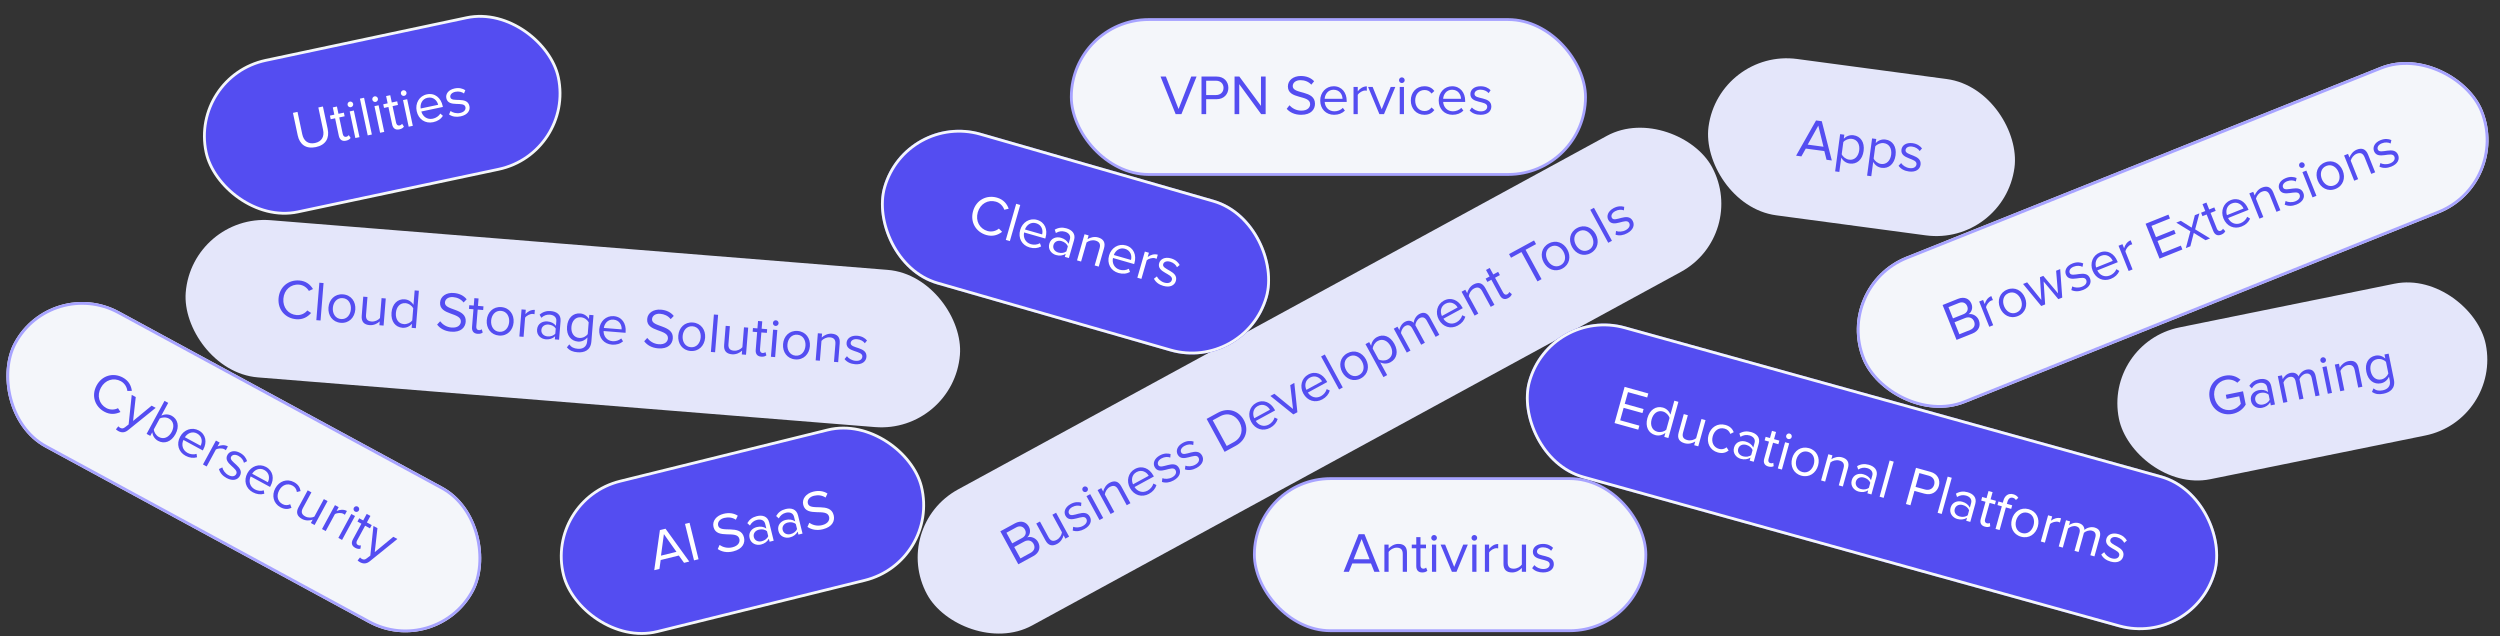
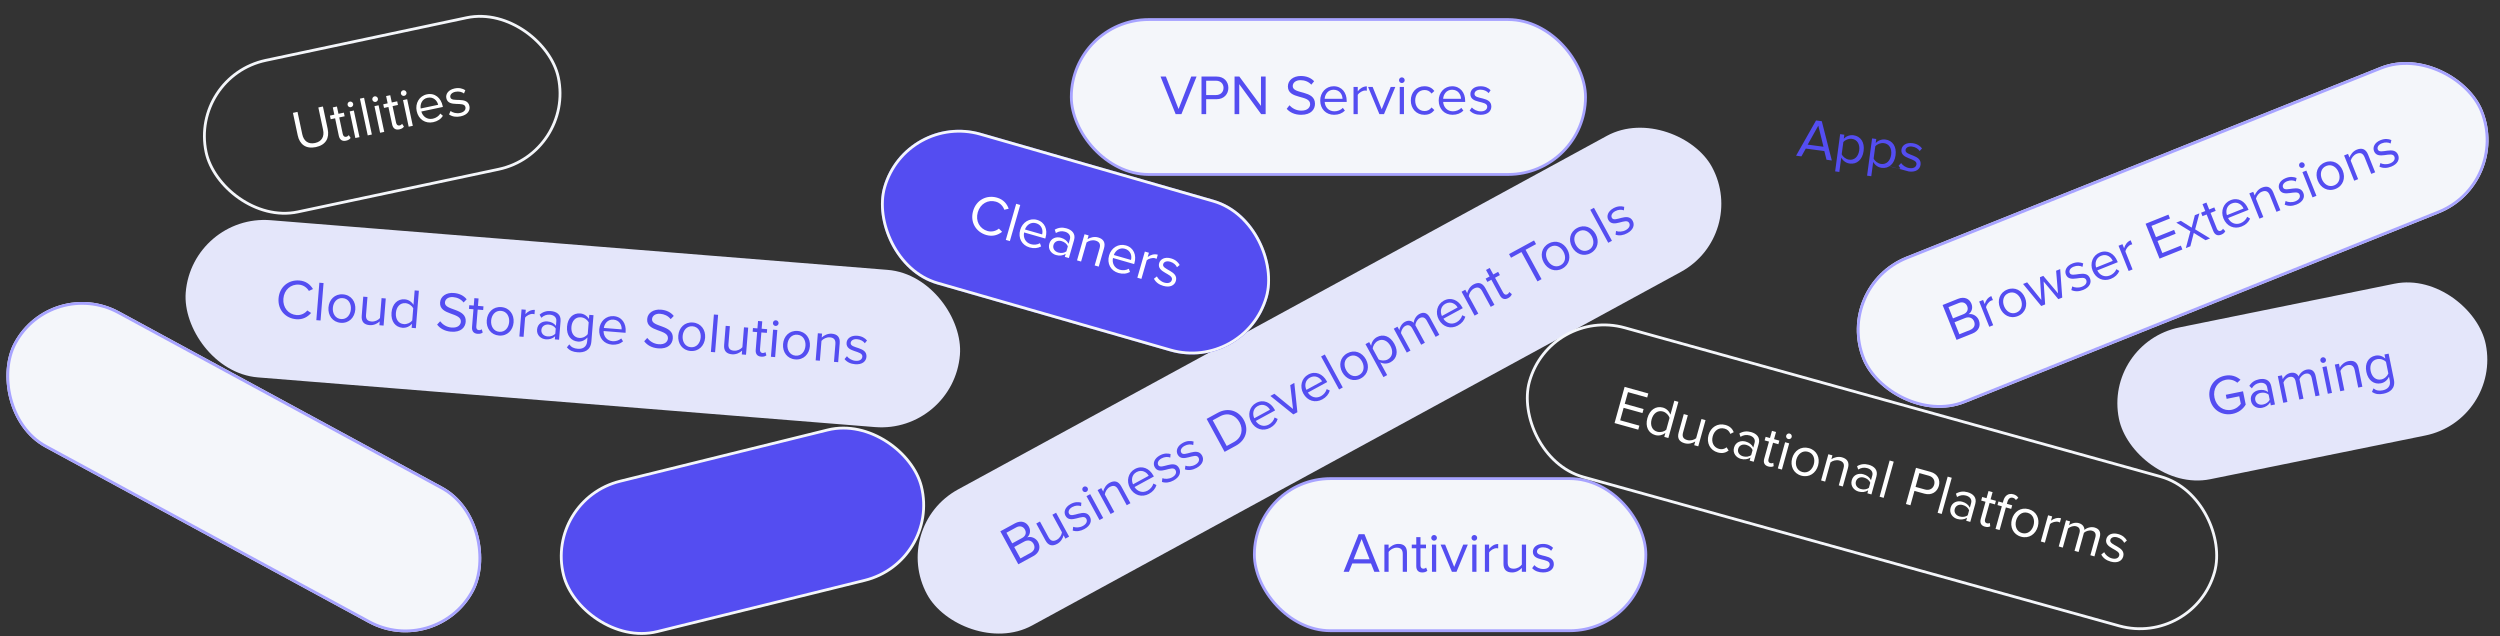
<svg xmlns="http://www.w3.org/2000/svg" width="876" height="223" viewBox="0 0 876 223" fill="none">
  <rect x="0" y="0" width="876" height="223" fill="#333333" stroke="none" />
  <g clip-path="url(#clip0_12_3307)">
    <rect x="642.331" y="100.184" width="234.158" height="55.263" rx="27.632" transform="rotate(-21.816 642.331 100.184)" fill="#F4F6FA" />
    <path d="M691.146 116.869L685.576 119.099L680.683 106.877L686.125 104.699C688.251 103.848 690.065 104.61 690.799 106.442C691.415 107.981 690.8 109.418 689.777 110.104C691.159 109.785 692.775 110.69 693.362 112.155C694.147 114.116 693.381 115.974 691.146 116.869ZM687.989 110.097C689.363 109.547 689.758 108.411 689.311 107.293C688.871 106.194 687.786 105.607 686.412 106.158L682.747 107.624L684.324 111.564L687.989 110.097ZM690.292 115.638C691.721 115.066 692.241 113.922 691.72 112.621C691.273 111.504 690.107 110.822 688.605 111.424L684.867 112.92L686.554 117.134L690.292 115.638ZM698.419 113.958L697.044 114.508L693.502 105.658L694.876 105.108L695.448 106.537C695.789 105.316 696.543 104.228 697.753 103.744L698.317 105.155C698.138 105.184 697.966 105.232 697.746 105.32C696.903 105.657 696.027 106.815 695.91 107.691L698.419 113.958ZM707.047 110.759C704.353 111.838 701.831 110.423 700.804 107.858C699.778 105.293 700.635 102.548 703.328 101.469C706.022 100.391 708.536 101.787 709.563 104.352C710.59 106.917 709.74 109.681 707.047 110.759ZM706.555 109.532C708.443 108.776 708.842 106.746 708.115 104.932C707.397 103.136 705.707 101.942 703.819 102.697C701.932 103.453 701.515 105.49 702.234 107.286C702.96 109.1 704.668 110.287 706.555 109.532ZM722.612 104.274L721.238 104.824L716.083 98.638L716.62 106.672L715.246 107.222L708.881 99.501L710.311 98.929L715.297 105.118L714.8 97.132L715.972 96.663L721.123 102.786L720.462 94.866L721.891 94.294L722.612 104.274ZM729.926 101.601C728.479 102.18 727.075 102.232 725.796 101.638L726.114 100.363C726.972 100.806 728.324 100.945 729.534 100.461C730.89 99.918 731.366 98.984 731.014 98.104C730.156 95.96 725.205 99.473 723.892 96.193C723.342 94.819 724.064 93.169 726.171 92.326C727.673 91.724 728.963 91.867 729.964 92.295L729.704 93.505C728.916 93.076 727.754 92.989 726.618 93.443C725.409 93.927 724.9 94.833 725.215 95.621C725.992 97.563 730.958 94.087 732.337 97.532C732.931 99.016 732.217 100.684 729.926 101.601ZM739.635 97.715C737.014 98.763 734.372 97.632 733.264 94.865C732.237 92.299 733.241 89.495 735.769 88.483C738.445 87.412 740.856 88.87 741.92 91.527L742.059 91.875L734.895 94.743C735.672 96.367 737.403 97.29 739.308 96.527C740.316 96.124 741.181 95.31 741.591 94.317L742.61 94.95C742.082 96.182 741.082 97.135 739.635 97.715ZM740.3 91.41C739.754 90.099 738.221 88.82 736.206 89.627C734.318 90.382 734.022 92.35 734.492 93.736L740.3 91.41ZM747.251 94.41L745.877 94.961L742.334 86.11L743.708 85.56L744.281 86.99C744.621 85.769 745.376 84.68 746.585 84.196L747.15 85.607C746.97 85.636 746.798 85.684 746.578 85.772C745.735 86.109 744.86 87.268 744.743 88.144L747.251 94.41ZM764.711 87.421L756.704 90.626L751.812 78.405L759.819 75.2L760.362 76.555L753.875 79.152L755.452 83.091L761.811 80.546L762.353 81.902L755.995 84.447L757.682 88.662L764.169 86.065L764.711 87.421ZM774.411 83.539L772.816 84.177L768.707 81.612L767.503 86.304L765.927 86.935L767.498 81.034L762.567 78.011L764.161 77.373L767.966 79.762L769.072 75.407L770.666 74.769L769.183 80.359L774.411 83.539ZM778.316 82.231C777.015 82.751 776.055 82.264 775.526 80.945L773.209 75.155L771.743 75.741L771.259 74.532L772.725 73.945L771.756 71.527L773.131 70.976L774.099 73.395L775.894 72.676L776.379 73.886L774.583 74.605L776.783 80.102C777.047 80.761 777.531 81.12 778.136 80.878C778.521 80.724 778.821 80.412 778.924 80.138L779.738 81.002C779.521 81.472 779.122 81.908 778.316 82.231ZM785.461 79.37C782.841 80.419 780.198 79.287 779.09 76.52C778.063 73.955 779.067 71.151 781.596 70.139C784.271 69.068 786.683 70.526 787.746 73.183L787.886 73.531L780.721 76.399C781.499 78.023 783.229 78.946 785.134 78.183C786.142 77.779 787.007 76.966 787.417 75.972L788.436 76.606C787.909 77.838 786.908 78.791 785.461 79.37ZM786.126 73.066C785.58 71.754 784.048 70.476 782.032 71.282C780.145 72.038 779.848 74.006 780.318 75.391L786.126 73.066ZM799.051 73.675L797.677 74.225L795.359 68.435C794.735 66.878 793.749 66.698 792.558 67.175C791.477 67.608 790.715 68.678 790.488 69.598L793.077 76.066L791.703 76.616L788.161 67.766L789.535 67.216L790.048 68.499C790.378 67.516 791.279 66.263 792.598 65.735C794.449 64.994 795.794 65.54 796.564 67.464L799.051 73.675ZM804.687 71.674C803.239 72.254 801.836 72.305 800.556 71.712L800.875 70.436C801.733 70.88 803.085 71.019 804.294 70.534C805.65 69.992 806.127 69.057 805.775 68.177C804.916 66.034 799.966 69.546 798.653 66.266C798.103 64.892 798.824 63.242 800.931 62.399C802.434 61.797 803.724 61.94 804.725 62.369L804.465 63.578C803.677 63.15 802.515 63.062 801.379 63.517C800.17 64.001 799.66 64.906 799.976 65.694C800.753 67.636 805.719 64.161 807.097 67.605C807.692 69.09 806.977 70.757 804.687 71.674ZM806.942 58.781C806.447 58.979 805.865 58.745 805.659 58.232C805.454 57.719 805.707 57.129 806.201 56.931C806.714 56.725 807.304 56.978 807.51 57.491C807.715 58.004 807.455 58.576 806.942 58.781ZM811.687 68.617L810.313 69.167L806.77 60.317L808.144 59.767L811.687 68.617ZM818.383 66.192C815.689 67.27 813.167 65.856 812.14 63.291C811.114 60.725 811.97 57.98 814.664 56.902C817.358 55.824 819.872 57.219 820.899 59.785C821.926 62.35 821.076 65.114 818.383 66.192ZM817.891 64.964C819.779 64.209 820.178 62.178 819.451 60.364C818.733 58.568 817.043 57.374 815.155 58.13C813.268 58.885 812.851 60.923 813.57 62.719C814.296 64.533 816.004 65.72 817.891 64.964ZM832.262 60.381L830.888 60.931L828.57 55.141C827.946 53.583 826.961 53.404 825.77 53.881C824.688 54.313 823.926 55.384 823.699 56.304L826.289 62.772L824.914 63.322L821.372 54.472L822.746 53.922L823.259 55.205C823.589 54.222 824.49 52.968 825.809 52.44C827.66 51.7 829.005 52.245 829.776 54.169L832.262 60.381ZM837.898 58.38C836.45 58.959 835.047 59.011 833.767 58.418L834.086 57.142C834.944 57.585 836.296 57.724 837.506 57.24C838.861 56.697 839.338 55.763 838.986 54.883C838.127 52.739 833.177 56.252 831.864 52.972C831.314 51.598 832.035 49.948 834.143 49.105C835.645 48.503 836.935 48.646 837.936 49.074L837.676 50.284C836.888 49.855 835.726 49.768 834.59 50.222C833.381 50.706 832.871 51.612 833.187 52.4C833.964 54.342 838.93 50.866 840.309 54.311C840.903 55.795 840.188 57.463 837.898 58.38Z" fill="#544DF1" />
  </g>
  <rect x="642.972" y="100.459" width="233.171" height="54.276" rx="27.138" transform="rotate(-21.816 642.972 100.459)" stroke="#A7A3FF" stroke-width="0.987" />
-   <rect x="602.342" y="17" width="108.158" height="55.263" rx="27.632" transform="rotate(7.634 602.342 17)" fill="#E4E6FA" />
-   <path d="M641.869 56.23L640.01 55.981L639.244 52.932L632.75 52.061L631.207 54.801L629.349 54.552L636.341 42.207L638.355 42.477L641.869 56.23ZM638.949 51.418L637.132 44.026L633.413 50.676L638.949 51.418ZM648.14 57.31C646.849 57.137 645.796 56.379 645.174 55.22L644.501 60.247L643.033 60.051L644.782 47.003L646.25 47.2L646.061 48.608C646.874 47.741 648.139 47.214 649.47 47.392C651.954 47.725 653.424 49.834 653.012 52.905C652.603 55.957 650.625 57.643 648.14 57.31ZM647.944 55.95C649.842 56.204 651.186 54.791 651.467 52.698C651.747 50.605 650.82 48.907 648.922 48.653C647.768 48.498 646.522 49.028 645.903 49.782L645.332 54.046C645.73 54.936 646.79 55.795 647.944 55.95ZM659.335 58.811C658.044 58.638 656.99 57.879 656.369 56.721L655.695 61.748L654.228 61.551L655.977 48.503L657.444 48.7L657.255 50.108C658.069 49.242 659.334 48.714 660.664 48.893C663.149 49.226 664.618 51.334 664.207 54.406C663.798 57.457 661.819 59.144 659.335 58.811ZM659.139 57.45C661.036 57.705 662.381 56.292 662.661 54.199C662.942 52.105 662.014 50.408 660.117 50.154C658.963 49.999 657.717 50.529 657.098 51.282L656.526 55.547C656.925 56.437 657.985 57.295 659.139 57.45ZM668.867 60.088C667.321 59.881 666.074 59.236 665.251 58.09L666.156 57.136C666.685 57.944 667.794 58.73 669.085 58.903C670.533 59.097 671.407 58.517 671.533 57.578C671.84 55.289 665.802 55.914 666.271 52.412C666.468 50.945 667.907 49.864 670.157 50.165C671.761 50.38 672.814 51.139 673.475 52.004L672.654 52.929C672.178 52.169 671.21 51.521 669.997 51.358C668.706 51.185 667.817 51.723 667.705 52.565C667.427 54.638 673.459 54.053 672.966 57.73C672.754 59.315 671.312 60.416 668.867 60.088Z" fill="#544DF1" />
+   <path d="M641.869 56.23L640.01 55.981L639.244 52.932L632.75 52.061L631.207 54.801L629.349 54.552L636.341 42.207L638.355 42.477L641.869 56.23ZM638.949 51.418L637.132 44.026L633.413 50.676L638.949 51.418ZM648.14 57.31C646.849 57.137 645.796 56.379 645.174 55.22L644.501 60.247L643.033 60.051L644.782 47.003L646.25 47.2L646.061 48.608C646.874 47.741 648.139 47.214 649.47 47.392C651.954 47.725 653.424 49.834 653.012 52.905C652.603 55.957 650.625 57.643 648.14 57.31ZM647.944 55.95C649.842 56.204 651.186 54.791 651.467 52.698C651.747 50.605 650.82 48.907 648.922 48.653C647.768 48.498 646.522 49.028 645.903 49.782L645.332 54.046C645.73 54.936 646.79 55.795 647.944 55.95ZM659.335 58.811C658.044 58.638 656.99 57.879 656.369 56.721L655.695 61.748L654.228 61.551L655.977 48.503L657.444 48.7L657.255 50.108C658.069 49.242 659.334 48.714 660.664 48.893C663.149 49.226 664.618 51.334 664.207 54.406C663.798 57.457 661.819 59.144 659.335 58.811ZM659.139 57.45C661.036 57.705 662.381 56.292 662.661 54.199C662.942 52.105 662.014 50.408 660.117 50.154C658.963 49.999 657.717 50.529 657.098 51.282L656.526 55.547C656.925 56.437 657.985 57.295 659.139 57.45ZC667.321 59.881 666.074 59.236 665.251 58.09L666.156 57.136C666.685 57.944 667.794 58.73 669.085 58.903C670.533 59.097 671.407 58.517 671.533 57.578C671.84 55.289 665.802 55.914 666.271 52.412C666.468 50.945 667.907 49.864 670.157 50.165C671.761 50.38 672.814 51.139 673.475 52.004L672.654 52.929C672.178 52.169 671.21 51.521 669.997 51.358C668.706 51.185 667.817 51.723 667.705 52.565C667.427 54.638 673.459 54.053 672.966 57.73C672.754 59.315 671.312 60.416 668.867 60.088Z" fill="#544DF1" />
  <rect x="439.534" y="167.708" width="137.171" height="53.29" rx="26.645" fill="#F4F6FA" />
  <rect x="439.534" y="167.708" width="137.171" height="53.29" rx="26.645" stroke="#A7A3FF" stroke-width="0.987" />
  <path d="M483.429 200.353H481.554L480.39 197.432H473.837L472.672 200.353H470.797L476.087 187.188H478.12L483.429 200.353ZM479.896 195.971L477.113 188.886L474.311 195.971H479.896ZM493.005 200.353H491.525V194.116C491.525 192.438 490.676 191.905 489.394 191.905C488.229 191.905 487.124 192.616 486.571 193.386V200.353H485.091V190.82H486.571V192.201C487.242 191.412 488.545 190.583 489.966 190.583C491.959 190.583 493.005 191.589 493.005 193.662V200.353ZM498.37 200.59C496.968 200.59 496.258 199.78 496.258 198.359V192.122H494.679V190.82H496.258V188.214H497.738V190.82H499.672V192.122H497.738V198.043C497.738 198.754 498.054 199.267 498.705 199.267C499.12 199.267 499.514 199.089 499.712 198.872L500.146 199.978C499.771 200.333 499.238 200.59 498.37 200.59ZM502.493 189.458C501.961 189.458 501.507 189.024 501.507 188.471C501.507 187.918 501.961 187.464 502.493 187.464C503.046 187.464 503.5 187.918 503.5 188.471C503.5 189.024 503.046 189.458 502.493 189.458ZM503.243 200.353H501.763V190.82H503.243V200.353ZM510.361 200.353H508.742L504.775 190.82H506.374L509.552 198.636L512.709 190.82H514.328L510.361 200.353ZM516.602 189.458C516.069 189.458 515.615 189.024 515.615 188.471C515.615 187.918 516.069 187.464 516.602 187.464C517.155 187.464 517.609 187.918 517.609 188.471C517.609 189.024 517.155 189.458 516.602 189.458ZM517.352 200.353H515.872V190.82H517.352V200.353ZM521.785 200.353H520.305V190.82H521.785V192.359C522.555 191.353 523.66 190.622 524.963 190.622V192.142C524.785 192.103 524.608 192.083 524.371 192.083C523.463 192.083 522.22 192.833 521.785 193.603V200.353ZM534.734 200.353H533.254V199.011C532.524 199.84 531.28 200.59 529.859 200.59C527.866 200.59 526.82 199.622 526.82 197.55V190.82H528.3V197.096C528.3 198.774 529.149 199.267 530.432 199.267C531.596 199.267 532.701 198.596 533.254 197.826V190.82H534.734V200.353ZM540.71 200.59C539.151 200.59 537.829 200.116 536.862 199.089L537.631 198.024C538.263 198.754 539.467 199.386 540.769 199.386C542.23 199.386 543.019 198.695 543.019 197.747C543.019 195.438 537.118 196.859 537.118 193.326C537.118 191.846 538.401 190.583 540.671 190.583C542.289 190.583 543.434 191.195 544.204 191.964L543.513 192.991C542.941 192.3 541.894 191.787 540.671 191.787C539.368 191.787 538.559 192.438 538.559 193.287C538.559 195.379 544.46 193.997 544.46 197.708C544.46 199.307 543.177 200.59 540.71 200.59Z" fill="#544DF1" />
  <rect x="375.389" y="6.852" width="180.171" height="54.276" rx="27.138" fill="#F4F6FA" />
  <rect x="375.389" y="6.852" width="180.171" height="54.276" rx="27.138" stroke="#A7A3FF" stroke-width="0.987" />
  <path d="M413.975 39.99H411.942L406.652 26.826H408.527L412.968 38.194L417.409 26.826H419.284L413.975 39.99ZM422.643 39.99H421.005V26.826H426.295C428.939 26.826 430.42 28.642 430.42 30.793C430.42 32.944 428.9 34.76 426.295 34.76H422.643V39.99ZM426.097 33.3C427.656 33.3 428.722 32.273 428.722 30.793C428.722 29.313 427.656 28.286 426.097 28.286H422.643V33.3H426.097ZM443.484 39.99H441.905L434.227 29.49V39.99H432.589V26.826H434.267L441.846 37.109V26.826H443.484V39.99ZM455.914 40.227C453.625 40.227 451.947 39.359 450.862 38.135L451.829 36.892C452.697 37.859 454.118 38.767 455.974 38.767C458.322 38.767 459.072 37.503 459.072 36.497C459.072 33.102 451.276 34.977 451.276 30.28C451.276 28.109 453.21 26.628 455.796 26.628C457.809 26.628 459.368 27.299 460.474 28.464L459.487 29.668C458.5 28.582 457.118 28.089 455.678 28.089C454.099 28.089 452.974 28.938 452.974 30.181C452.974 33.142 460.77 31.444 460.77 36.359C460.77 38.273 459.467 40.227 455.914 40.227ZM467.459 40.227C464.637 40.227 462.604 38.194 462.604 35.214C462.604 32.451 464.578 30.221 467.301 30.221C470.183 30.221 471.88 32.471 471.88 35.332V35.707H464.163C464.282 37.503 465.545 39.004 467.597 39.004C468.683 39.004 469.788 38.569 470.538 37.8L471.249 38.767C470.301 39.714 469.018 40.227 467.459 40.227ZM470.42 34.622C470.4 33.201 469.453 31.444 467.282 31.444C465.249 31.444 464.242 33.161 464.163 34.622H470.42ZM475.758 39.99H474.278V30.457H475.758V31.997C476.528 30.99 477.633 30.26 478.936 30.26V31.78C478.758 31.74 478.581 31.721 478.344 31.721C477.436 31.721 476.192 32.471 475.758 33.24V39.99ZM484.957 39.99H483.339L479.372 30.457H480.97L484.148 38.273L487.306 30.457H488.924L484.957 39.99ZM491.199 29.096C490.666 29.096 490.212 28.661 490.212 28.109C490.212 27.556 490.666 27.102 491.199 27.102C491.751 27.102 492.205 27.556 492.205 28.109C492.205 28.661 491.751 29.096 491.199 29.096ZM491.949 39.99H490.468V30.457H491.949V39.99ZM499.105 40.227C496.263 40.227 494.349 38.056 494.349 35.214C494.349 32.392 496.263 30.221 499.105 30.221C500.842 30.221 501.869 30.931 502.599 31.878L501.612 32.786C500.98 31.918 500.171 31.543 499.184 31.543C497.151 31.543 495.888 33.102 495.888 35.214C495.888 37.326 497.151 38.905 499.184 38.905C500.171 38.905 500.98 38.51 501.612 37.661L502.599 38.569C501.869 39.517 500.842 40.227 499.105 40.227ZM508.976 40.227C506.154 40.227 504.121 38.194 504.121 35.214C504.121 32.451 506.095 30.221 508.818 30.221C511.7 30.221 513.397 32.471 513.397 35.332V35.707H505.68C505.799 37.503 507.062 39.004 509.114 39.004C510.2 39.004 511.305 38.569 512.055 37.8L512.766 38.767C511.818 39.714 510.535 40.227 508.976 40.227ZM511.937 34.622C511.917 33.201 510.97 31.444 508.799 31.444C506.766 31.444 505.759 33.161 505.68 34.622H511.937ZM518.815 40.227C517.255 40.227 515.933 39.754 514.966 38.727L515.736 37.661C516.367 38.392 517.571 39.023 518.874 39.023C520.334 39.023 521.124 38.332 521.124 37.385C521.124 35.076 515.222 36.497 515.222 32.964C515.222 31.484 516.505 30.221 518.775 30.221C520.393 30.221 521.538 30.832 522.308 31.602L521.617 32.628C521.045 31.938 519.999 31.424 518.775 31.424C517.472 31.424 516.663 32.076 516.663 32.925C516.663 35.017 522.565 33.635 522.565 37.346C522.565 38.944 521.282 40.227 518.815 40.227Z" fill="#544DF1" />
  <rect x="67.295" y="74.94" width="272.158" height="55.263" rx="27.632" transform="rotate(4.603 67.295 74.94)" fill="#E4E6FA" />
  <path d="M103.805 111.858C100.028 111.554 97.279 108.56 97.604 104.527C97.928 100.494 101.121 97.979 104.898 98.283C107.22 98.47 108.743 99.721 109.666 101.281L108.227 101.937C107.569 100.775 106.276 99.859 104.781 99.739C101.909 99.508 99.547 101.535 99.296 104.663C99.045 107.772 101.05 110.171 103.922 110.402C105.418 110.522 106.838 109.845 107.676 108.783L109.011 109.663C107.789 111.07 106.127 112.045 103.805 111.858ZM112.319 112.306L110.843 112.187L111.9 99.065L113.375 99.183L112.319 112.306ZM119.394 113.113C116.502 112.88 114.873 110.492 115.094 107.737C115.316 104.983 117.305 102.906 120.197 103.139C123.089 103.371 124.72 105.74 124.498 108.494C124.277 111.249 122.286 113.346 119.394 113.113ZM119.5 111.795C121.527 111.958 122.787 110.317 122.944 108.369C123.099 106.441 122.117 104.62 120.091 104.457C118.065 104.293 116.784 105.933 116.629 107.861C116.472 109.808 117.474 111.632 119.5 111.795ZM134.409 114.084L132.934 113.965L133.041 112.628C132.247 113.395 130.947 114.043 129.531 113.929C127.544 113.769 126.579 112.721 126.745 110.655L127.285 103.947L128.761 104.066L128.257 110.322C128.123 111.994 128.929 112.554 130.208 112.657C131.368 112.75 132.524 112.17 133.137 111.447L133.699 104.463L135.174 104.582L134.409 114.084ZM145.717 114.995L144.242 114.876L144.356 113.459C143.57 114.366 142.354 114.962 141.016 114.854C138.537 114.654 136.938 112.625 137.187 109.536C137.431 106.506 139.32 104.678 141.819 104.879C143.098 104.982 144.208 105.705 144.891 106.81L145.298 101.754L146.774 101.873L145.717 114.995ZM141.476 113.564C142.656 113.659 143.851 113.082 144.449 112.299L144.796 107.99C144.331 107.121 143.247 106.321 142.067 106.226C140.159 106.072 138.891 107.554 138.721 109.659C138.552 111.765 139.568 113.411 141.476 113.564ZM158.033 116.224C155.751 116.04 154.149 115.04 153.165 113.733L154.229 112.571C155.017 113.605 156.36 114.624 158.21 114.773C160.551 114.961 161.4 113.763 161.48 112.759C161.753 109.375 153.831 110.619 154.208 105.936C154.383 103.772 156.43 102.452 159.007 102.66C161.013 102.821 162.514 103.615 163.522 104.865L162.442 105.986C161.545 104.824 160.208 104.222 158.771 104.106C157.198 103.979 156.008 104.735 155.908 105.974C155.671 108.925 163.578 107.859 163.183 112.758C163.03 114.666 161.575 116.509 158.033 116.224ZM167.326 116.972C165.929 116.86 165.286 115.996 165.4 114.58L165.9 108.363L164.326 108.236L164.431 106.938L166.005 107.065L166.214 104.468L167.689 104.586L167.48 107.183L169.408 107.339L169.304 108.637L167.376 108.482L166.901 114.384C166.843 115.092 167.117 115.629 167.766 115.681C168.179 115.714 168.587 115.569 168.801 115.368L169.145 116.505C168.743 116.829 168.191 117.042 167.326 116.972ZM174.859 117.579C171.968 117.346 170.338 114.958 170.56 112.203C170.782 109.449 172.771 107.372 175.663 107.605C178.555 107.837 180.185 110.206 179.964 112.96C179.742 115.715 177.751 117.812 174.859 117.579ZM174.966 116.261C176.992 116.424 178.253 114.783 178.41 112.835C178.565 110.907 177.583 109.086 175.556 108.923C173.53 108.759 172.25 110.399 172.094 112.327C171.938 114.274 172.939 116.098 174.966 116.261ZM183.461 118.034L181.986 117.915L182.751 108.413L184.226 108.532L184.103 110.066C184.951 109.125 186.111 108.485 187.41 108.59L187.288 110.105C187.114 110.051 186.938 110.017 186.702 109.998C185.797 109.925 184.498 110.573 184.003 111.306L183.461 118.034ZM195.896 119.035L194.421 118.916L194.508 117.834C193.651 118.637 192.533 119.002 191.254 118.899C189.641 118.769 188.016 117.549 188.183 115.484C188.354 113.359 190.146 112.493 191.759 112.623C193.058 112.728 194.107 113.228 194.803 114.175L194.94 112.463C195.043 111.185 194.079 110.374 192.702 110.264C191.561 110.172 190.603 110.51 189.684 111.347L189.078 110.269C190.186 109.289 191.447 108.876 193.001 109.001C195.008 109.162 196.608 110.202 196.422 112.504L195.896 119.035ZM191.871 117.879C192.913 117.963 193.948 117.651 194.582 116.91L194.726 115.119C194.219 114.287 193.248 113.812 192.205 113.728C190.828 113.617 189.794 114.405 189.696 115.625C189.599 116.825 190.494 117.768 191.871 117.879ZM202.36 123.437C200.747 123.307 199.671 122.903 198.638 121.711L199.474 120.67C200.185 121.677 201.101 122.107 202.458 122.217C204.032 122.344 205.569 121.695 205.737 119.61L205.847 118.252C205.08 119.161 203.861 119.795 202.523 119.688C200.045 119.488 198.443 117.498 198.69 114.429C198.935 111.379 200.819 109.63 203.317 109.831C204.596 109.934 205.686 110.656 206.369 111.76L206.485 110.324L207.961 110.443L207.218 119.669C206.964 122.817 204.682 123.623 202.36 123.437ZM202.982 118.418C204.162 118.513 205.362 117.877 205.94 117.092L206.274 112.94C205.829 112.073 204.745 111.273 203.565 111.178C201.657 111.024 200.394 112.447 200.224 114.552C200.056 116.638 201.074 118.264 202.982 118.418ZM214.42 120.764C211.607 120.538 209.744 118.348 209.983 115.378C210.205 112.623 212.351 110.559 215.066 110.777C217.939 111.009 219.45 113.388 219.22 116.24L219.19 116.614L211.498 115.995C211.472 117.794 212.61 119.391 214.656 119.556C215.738 119.643 216.875 119.299 217.684 118.592L218.315 119.613C217.295 120.481 215.975 120.889 214.42 120.764ZM217.821 115.415C217.916 113.997 217.112 112.17 214.948 111.995C212.922 111.832 211.781 113.463 211.585 114.913L217.821 115.415ZM230.598 122.067C228.315 121.883 226.713 120.883 225.729 119.576L226.793 118.414C227.581 119.448 228.925 120.467 230.774 120.616C233.115 120.804 233.964 119.605 234.045 118.602C234.317 115.218 226.396 116.462 226.773 111.779C226.947 109.615 228.994 108.295 231.571 108.502C233.578 108.664 235.078 109.458 236.086 110.708L235.006 111.828C234.109 110.667 232.772 110.064 231.336 109.949C229.762 109.822 228.572 110.578 228.473 111.817C228.235 114.768 236.142 113.702 235.748 118.601C235.594 120.509 234.139 122.352 230.598 122.067ZM241.967 122.982C239.075 122.749 237.446 120.361 237.668 117.607C237.89 114.852 239.879 112.775 242.771 113.008C245.663 113.241 247.293 115.61 247.072 118.364C246.85 121.118 244.859 123.215 241.967 122.982ZM242.074 121.664C244.1 121.827 245.361 120.186 245.518 118.239C245.673 116.311 244.691 114.489 242.664 114.326C240.638 114.163 239.358 115.802 239.202 117.73C239.046 119.678 240.047 121.501 242.074 121.664ZM250.569 123.437L249.094 123.319L250.15 110.196L251.626 110.315L250.569 123.437ZM261.401 124.31L259.926 124.191L260.034 122.853C259.239 123.621 257.94 124.268 256.523 124.154C254.536 123.994 253.571 122.946 253.737 120.881L254.278 114.172L255.753 114.291L255.249 120.547C255.115 122.219 255.921 122.779 257.2 122.882C258.361 122.976 259.516 122.395 260.129 121.673L260.691 114.689L262.167 114.807L261.401 124.31ZM266.729 124.976C265.332 124.864 264.689 124 264.803 122.584L265.304 116.367L263.73 116.24L263.835 114.942L265.408 115.068L265.617 112.472L267.093 112.59L266.884 115.187L268.812 115.342L268.707 116.641L266.779 116.486L266.304 122.388C266.247 123.096 266.521 123.633 267.17 123.685C267.583 123.718 267.991 123.573 268.205 123.372L268.549 124.509C268.147 124.833 267.595 125.046 266.729 124.976ZM271.733 114.211C271.202 114.169 270.785 113.699 270.829 113.149C270.873 112.598 271.362 112.182 271.893 112.224C272.444 112.269 272.86 112.758 272.816 113.309C272.772 113.859 272.284 114.256 271.733 114.211ZM271.607 125.131L270.131 125.012L270.896 115.51L272.372 115.629L271.607 125.131ZM278.682 125.939C275.79 125.706 274.161 123.317 274.382 120.563C274.604 117.809 276.593 115.731 279.485 115.964C282.377 116.197 284.008 118.566 283.786 121.32C283.564 124.074 281.574 126.171 278.682 125.939ZM278.788 124.62C280.814 124.784 282.075 123.143 282.232 121.195C282.387 119.267 281.405 117.445 279.379 117.282C277.353 117.119 276.072 118.759 275.917 120.687C275.76 122.634 276.762 124.457 278.788 124.62ZM293.697 126.91L292.222 126.791L292.722 120.574C292.857 118.902 292.054 118.303 290.775 118.2C289.614 118.106 288.455 118.726 287.843 119.449L287.284 126.394L285.808 126.275L286.573 116.773L288.049 116.891L287.938 118.268C288.67 117.535 290.035 116.814 291.452 116.928C293.439 117.088 294.4 118.175 294.234 120.241L293.697 126.91ZM299.635 127.626C298.081 127.501 296.8 126.922 295.919 125.822L296.772 124.821C297.343 125.6 298.492 126.326 299.79 126.43C301.246 126.548 302.089 125.922 302.165 124.978C302.35 122.676 296.354 123.619 296.637 120.098C296.756 118.622 298.136 117.466 300.399 117.648C302.012 117.778 303.104 118.48 303.809 119.309L303.038 120.276C302.523 119.542 301.522 118.946 300.302 118.848C299.003 118.744 298.145 119.328 298.076 120.174C297.909 122.259 303.902 121.356 303.604 125.054C303.476 126.648 302.094 127.824 299.635 127.626Z" fill="#544DF1" />
  <g clip-path="url(#clip1_12_3307)">
    <rect x="311.879" y="184.478" width="313.158" height="54.276" rx="27.138" transform="rotate(-28.589 311.879 184.478)" fill="#E4E6FA" />
    <path d="M362.086 194.857L356.817 197.728L350.518 186.168L355.665 183.363C357.675 182.268 359.567 182.81 360.511 184.543C361.304 185.999 360.863 187.499 359.928 188.3C361.263 187.82 362.975 188.528 363.73 189.914C364.741 191.769 364.2 193.704 362.086 194.857ZM358.152 188.504C359.451 187.796 359.71 186.621 359.134 185.564C358.567 184.524 357.421 184.07 356.121 184.778L352.655 186.667L354.685 190.393L358.152 188.504ZM361.092 193.735C362.444 192.998 362.825 191.801 362.155 190.571C361.579 189.513 360.341 188.974 358.92 189.749L355.384 191.675L357.557 195.661L361.092 193.735ZM374.614 188.029L373.314 188.738L372.672 187.559C372.427 188.636 371.694 189.89 370.447 190.57C368.696 191.524 367.315 191.175 366.323 189.355L363.103 183.446L364.402 182.737L367.406 188.249C368.209 189.722 369.19 189.749 370.316 189.135C371.339 188.578 371.988 187.46 372.105 186.519L368.752 180.367L370.052 179.659L374.614 188.029ZM379.975 185.378C378.605 186.124 377.218 186.341 375.877 185.902L376.043 184.598C376.947 184.937 378.307 184.915 379.45 184.292C380.733 183.593 381.096 182.609 380.642 181.777C379.537 179.749 375.035 183.821 373.345 180.719C372.637 179.419 373.159 177.696 375.152 176.61C376.573 175.835 377.871 175.825 378.915 176.132L378.799 177.364C377.966 177.032 376.802 177.081 375.728 177.667C374.584 178.29 374.185 179.25 374.591 179.995C375.592 181.832 380.113 177.795 381.888 181.053C382.653 182.457 382.141 184.197 379.975 185.378ZM380.694 172.308C380.226 172.563 379.619 172.399 379.355 171.914C379.09 171.429 379.272 170.813 379.74 170.558C380.225 170.294 380.841 170.475 381.105 170.96C381.37 171.446 381.179 172.044 380.694 172.308ZM386.565 181.516L385.266 182.224L380.704 173.854L382.004 173.145L386.565 181.516ZM396.108 176.316L394.808 177.024L391.824 171.548C391.021 170.075 390.021 170.013 388.894 170.627C387.872 171.184 387.241 172.337 387.124 173.277L390.458 179.395L389.158 180.103L384.597 171.732L385.896 171.024L386.557 172.237C386.769 171.223 387.516 169.872 388.764 169.192C390.514 168.238 391.914 168.621 392.906 170.441L396.108 176.316ZM402.595 173.05C400.117 174.401 397.359 173.589 395.933 170.972C394.611 168.545 395.276 165.643 397.668 164.339C400.198 162.96 402.765 164.124 404.135 166.637L404.314 166.966L397.538 170.659C398.501 172.179 400.328 172.892 402.131 171.91C403.084 171.39 403.847 170.48 404.137 169.445L405.224 169.955C404.845 171.24 403.964 172.304 402.595 173.05ZM402.512 166.712C401.815 165.473 400.143 164.384 398.236 165.423C396.451 166.396 396.389 168.385 397.019 169.706L402.512 166.712ZM411.234 168.342C409.865 169.089 408.477 169.305 407.137 168.867L407.302 167.563C408.206 167.902 409.566 167.88 410.71 167.257C411.992 166.558 412.355 165.574 411.901 164.742C410.796 162.714 406.295 166.786 404.604 163.684C403.896 162.384 404.418 160.661 406.411 159.575C407.832 158.8 409.13 158.79 410.174 159.097L410.059 160.329C409.225 159.996 408.061 160.046 406.987 160.632C405.843 161.255 405.444 162.214 405.85 162.96C406.851 164.797 411.372 160.76 413.148 164.018C413.913 165.422 413.4 167.162 411.234 168.342ZM419.29 163.952C417.921 164.698 416.533 164.915 415.193 164.477L415.358 163.173C416.262 163.512 417.622 163.49 418.766 162.867C420.048 162.168 420.411 161.184 419.957 160.352C418.852 158.324 414.351 162.396 412.66 159.294C411.952 157.994 412.474 156.271 414.467 155.185C415.888 154.41 417.186 154.4 418.23 154.707L418.115 155.939C417.281 155.606 416.117 155.656 415.043 156.242C413.899 156.865 413.5 157.824 413.906 158.569C414.907 160.406 419.428 156.369 421.204 159.628C421.969 161.031 421.456 162.772 419.29 163.952ZM433.052 156.183L429.101 158.336L422.801 146.776L426.753 144.623C430.34 142.668 434.049 143.906 435.834 147.181C437.629 150.474 436.64 154.228 433.052 156.183ZM432.353 154.9C435.161 153.37 435.694 150.472 434.344 147.994C432.984 145.498 430.311 144.347 427.452 145.906L424.939 147.275L429.84 156.27L432.353 154.9ZM445.075 149.9C442.597 151.251 439.839 150.439 438.413 147.822C437.091 145.395 437.756 142.493 440.148 141.189C442.678 139.81 445.245 140.974 446.615 143.487L446.794 143.816L440.018 147.509C440.982 149.029 442.808 149.742 444.611 148.76C445.564 148.24 446.327 147.33 446.617 146.295L447.704 146.805C447.325 148.09 446.444 149.154 445.075 149.9ZM444.992 143.562C444.295 142.323 442.623 141.234 440.716 142.273C438.931 143.246 438.869 145.235 439.499 146.556L444.992 143.562ZM454.606 144.437L453.185 145.211L445.14 138.739L446.543 137.974L453.074 143.316L452.106 134.942L453.528 134.168L454.606 144.437ZM463.336 139.949C460.858 141.299 458.1 140.487 456.674 137.87C455.352 135.444 456.018 132.541 458.409 131.238C460.94 129.859 463.507 131.022 464.876 133.535L465.056 133.864L458.279 137.557C459.243 139.078 461.07 139.79 462.872 138.808C463.825 138.289 464.588 137.378 464.878 136.344L465.965 136.853C465.586 138.138 464.706 139.202 463.336 139.949ZM463.254 133.61C462.556 132.372 460.884 131.283 458.978 132.321C457.193 133.294 457.13 135.284 457.76 136.604L463.254 133.61ZM470.51 135.769L469.21 136.478L462.911 124.918L464.211 124.21L470.51 135.769ZM476.873 132.572C474.325 133.96 471.654 132.853 470.332 130.427C469.01 128.001 469.537 125.173 472.085 123.785C474.632 122.397 477.294 123.486 478.616 125.912C479.938 128.339 479.421 131.183 476.873 132.572ZM476.24 131.41C478.025 130.438 478.182 128.374 477.247 126.659C476.321 124.96 474.503 123.973 472.717 124.946C470.932 125.919 470.758 127.992 471.684 129.69C472.619 131.406 474.455 132.383 476.24 131.41ZM487.259 126.912C486.115 127.535 484.817 127.546 483.631 126.978L486.058 131.432L484.758 132.141L478.459 120.581L479.759 119.873L480.439 121.121C480.583 119.941 481.292 118.768 482.47 118.125C484.671 116.926 487.103 117.758 488.586 120.479C490.059 123.183 489.46 125.712 487.259 126.912ZM486.297 125.93C487.978 125.014 488.227 123.08 487.217 121.225C486.206 119.371 484.455 118.55 482.774 119.466C481.751 120.023 481.059 121.187 481.005 122.16L483.064 125.938C483.912 126.421 485.274 126.487 486.297 125.93ZM504.342 117.332L503.042 118.041L499.944 112.356C499.368 111.299 498.532 110.878 497.457 111.464C496.591 111.936 496.012 113.061 495.938 113.955L499.281 120.09L497.981 120.799L494.884 115.114C494.308 114.057 493.489 113.627 492.397 114.222C491.548 114.684 490.986 115.799 490.904 116.721L494.238 122.839L492.938 123.547L488.377 115.176L489.676 114.468L490.338 115.681C490.391 114.955 491.036 113.457 492.267 112.787C493.549 112.088 494.655 112.384 495.37 113.119C495.422 112.101 496.114 110.69 497.327 110.029C498.852 109.198 500.13 109.603 501.046 111.284L504.342 117.332ZM510.826 114.069C508.348 115.419 505.59 114.607 504.164 111.99C502.842 109.564 503.508 106.661 505.899 105.357C508.429 103.979 510.996 105.142 512.366 107.655L512.545 107.984L505.769 111.677C506.733 113.197 508.56 113.91 510.362 112.928C511.315 112.408 512.078 111.498 512.368 110.464L513.455 110.973C513.076 112.258 512.195 113.322 510.826 114.069ZM510.743 107.73C510.046 106.492 508.374 105.403 506.467 106.441C504.682 107.414 504.62 109.404 505.25 110.724L510.743 107.73ZM523.65 106.81L522.35 107.519L519.365 102.042C518.563 100.569 517.562 100.507 516.436 101.121C515.413 101.679 514.783 102.831 514.666 103.772L518 109.889L516.7 110.598L512.138 102.227L513.438 101.519L514.099 102.732C514.311 101.718 515.058 100.366 516.306 99.686C518.056 98.732 519.456 99.116 520.448 100.935L523.65 106.81ZM528.473 104.452C527.243 105.122 526.231 104.752 525.551 103.504L522.567 98.027L521.181 98.783L520.557 97.639L521.944 96.884L520.697 94.596L521.997 93.888L523.243 96.175L524.942 95.25L525.565 96.394L523.867 97.319L526.7 102.518C527.04 103.142 527.563 103.442 528.135 103.13C528.499 102.932 528.76 102.587 528.83 102.302L529.74 103.064C529.581 103.556 529.236 104.036 528.473 104.452ZM540.158 97.814L538.719 98.598L533.119 88.321L529.462 90.314L528.763 89.031L537.532 84.253L538.231 85.535L534.557 87.537L540.158 97.814ZM547.465 94.102C544.917 95.49 542.246 94.384 540.924 91.957C539.601 89.531 540.129 86.704 542.676 85.315C545.224 83.927 547.885 85.017 549.208 87.443C550.53 89.869 550.012 92.714 547.465 94.102ZM546.832 92.941C548.617 91.968 548.773 89.905 547.838 88.189C546.913 86.491 545.094 85.504 543.309 86.477C541.524 87.449 541.35 89.522 542.275 91.221C543.21 92.936 545.047 93.914 546.832 92.941ZM557.382 88.697C554.835 90.086 552.163 88.979 550.841 86.553C549.519 84.126 550.046 81.299 552.594 79.911C555.141 78.522 557.803 79.612 559.125 82.038C560.447 84.464 559.93 87.309 557.382 88.697ZM556.749 87.536C558.534 86.563 558.691 84.5 557.756 82.784C556.831 81.086 555.012 80.099 553.227 81.072C551.442 82.045 551.267 84.118 552.193 85.816C553.128 87.532 554.964 88.509 556.749 87.536ZM564.83 84.369L563.53 85.077L557.23 73.518L558.53 72.809L564.83 84.369ZM570.187 81.719C568.818 82.465 567.43 82.682 566.09 82.243L566.256 80.939C567.16 81.278 568.519 81.257 569.663 80.633C570.946 79.935 571.308 78.95 570.855 78.118C569.75 76.091 565.248 80.162 563.558 77.06C562.849 75.76 563.371 74.037 565.364 72.951C566.785 72.177 568.083 72.166 569.128 72.474L569.012 73.706C568.179 73.373 567.015 73.423 565.94 74.008C564.797 74.632 564.398 75.591 564.804 76.336C565.805 78.173 570.326 74.136 572.101 77.394C572.866 78.798 572.354 80.538 570.187 81.719Z" fill="#544DF1" />
  </g>
  <g clip-path="url(#clip2_12_3307)">
    <rect x="317.135" y="38.925" width="140.158" height="55.263" rx="27.632" transform="rotate(16.036 317.135 38.925)" fill="#544DF1" />
    <path d="M345.603 82.347C341.961 81.3 339.86 77.821 340.978 73.933C342.096 70.044 345.723 68.212 349.365 69.258C351.604 69.902 352.848 71.43 353.445 73.142L351.904 73.5C351.489 72.23 350.404 71.076 348.962 70.662C346.192 69.866 343.476 71.385 342.609 74.401C341.748 77.398 343.237 80.147 346.007 80.943C347.448 81.358 348.975 80.975 350.007 80.101L351.141 81.228C349.665 82.364 347.842 82.99 345.603 82.347ZM353.859 84.473L352.437 84.064L356.073 71.412L357.496 71.821L353.859 84.473ZM360.767 86.705C358.054 85.926 356.662 83.41 357.485 80.546C358.249 77.89 360.762 76.292 363.379 77.044C366.149 77.841 367.159 80.472 366.368 83.222L366.264 83.583L358.848 81.451C358.465 83.21 359.265 85 361.238 85.567C362.281 85.867 363.463 85.755 364.397 85.223L364.812 86.349C363.64 86.997 362.265 87.136 360.767 86.705ZM365.161 82.136C365.534 80.765 365.109 78.815 363.022 78.215C361.069 77.654 359.627 79.026 359.148 80.408L365.161 82.136ZM374.537 90.417L373.114 90.008L373.414 88.965C372.415 89.581 371.247 89.718 370.014 89.363C368.458 88.916 367.108 87.398 367.68 85.407C368.269 83.358 370.198 82.865 371.753 83.312C373.005 83.672 373.934 84.37 374.428 85.436L374.903 83.786C375.257 82.553 374.472 81.568 373.144 81.186C372.044 80.87 371.038 81.012 369.972 81.65L369.591 80.473C370.872 79.732 372.19 79.577 373.689 80.008C375.623 80.564 376.985 81.9 376.347 84.119L374.537 90.417ZM370.82 88.486C371.826 88.775 372.902 88.674 373.67 88.073L374.167 86.347C373.834 85.43 372.976 84.773 371.971 84.484C370.643 84.102 369.474 84.669 369.136 85.846C368.803 87.003 369.493 88.104 370.82 88.486ZM384.995 93.423L383.573 93.014L385.295 87.02C385.759 85.407 385.09 84.661 383.858 84.306C382.738 83.985 381.48 84.362 380.736 84.95L378.811 91.645L377.389 91.237L380.022 82.075L381.445 82.484L381.063 83.811C381.926 83.238 383.407 82.801 384.773 83.194C386.689 83.744 387.416 85.001 386.844 86.993L384.995 93.423ZM391.906 95.656C389.194 94.876 387.801 92.361 388.625 89.496C389.388 86.841 391.901 85.243 394.519 85.995C397.288 86.791 398.298 89.422 397.507 92.173L397.404 92.533L389.987 90.401C389.605 92.16 390.404 93.951 392.377 94.518C393.42 94.818 394.603 94.706 395.536 94.173L395.952 95.299C394.779 95.948 393.405 96.087 391.906 95.656ZM396.3 91.087C396.674 89.715 396.248 87.765 394.162 87.166C392.208 86.604 390.766 87.976 390.287 89.358L396.3 91.087ZM399.948 97.721L398.525 97.312L401.158 88.15L402.581 88.559L402.156 90.038C403.174 89.284 404.438 88.887 405.69 89.247L405.27 90.707C405.11 90.621 404.945 90.552 404.717 90.487C403.844 90.236 402.442 90.614 401.812 91.233L399.948 97.721ZM407.623 100.173C406.124 99.743 404.984 98.922 404.338 97.668L405.373 96.857C405.778 97.733 406.761 98.673 408.012 99.032C409.416 99.436 410.366 98.99 410.627 98.08C411.265 95.86 405.201 95.596 406.177 92.2C406.586 90.778 408.168 89.918 410.349 90.545C411.905 90.992 412.836 91.897 413.363 92.849L412.416 93.644C412.056 92.822 411.193 92.04 410.017 91.702C408.765 91.342 407.807 91.745 407.573 92.561C406.995 94.571 413.048 94.874 412.023 98.44C411.581 99.976 409.994 100.855 407.623 100.173Z" fill="white" />
  </g>
  <rect x="317.473" y="39.535" width="139.171" height="54.276" rx="27.138" transform="rotate(16.036 317.473 39.535)" stroke="#F4F6FA" stroke-width="0.987" />
  <rect x="190.953" y="175.12" width="129.171" height="54.276" rx="27.138" transform="rotate(-13.871 190.953 175.12)" fill="#544DF1" />
  <rect x="190.953" y="175.12" width="129.171" height="54.276" rx="27.138" transform="rotate(-13.871 190.953 175.12)" stroke="#F4F6FA" stroke-width="0.987" />
-   <path d="M241.512 196.769L239.692 197.218L237.861 194.661L231.5 196.232L231.07 199.347L229.249 199.797L231.228 185.748L233.202 185.261L241.512 196.769ZM237.032 193.362L232.632 187.15L231.61 194.701L237.032 193.362ZM244.774 195.963L243.183 196.356L240.027 183.575L241.618 183.183L244.774 195.963ZM256.904 193.212C254.681 193.761 252.844 193.32 251.497 192.392L252.137 190.953C253.212 191.684 254.81 192.225 256.611 191.78C258.891 191.217 259.316 189.811 259.075 188.833C258.261 185.538 251.142 189.227 250.016 184.667C249.495 182.559 251.018 180.658 253.528 180.038C255.483 179.555 257.158 179.833 258.51 180.699L257.84 182.104C256.622 181.287 255.162 181.139 253.764 181.484C252.231 181.863 251.342 182.957 251.64 184.164C252.35 187.038 259.512 183.521 260.69 188.292C261.149 190.151 260.353 192.36 256.904 193.212ZM271.102 189.462L269.664 189.817L269.404 188.763C268.846 189.795 267.901 190.496 266.655 190.804C265.084 191.192 263.157 190.55 262.66 188.538C262.149 186.468 263.575 185.079 265.146 184.691C266.411 184.379 267.564 184.521 268.524 185.199L268.112 183.532C267.805 182.286 266.633 181.823 265.292 182.155C264.181 182.429 263.38 183.054 262.773 184.139L261.857 183.308C262.598 182.027 263.662 181.236 265.176 180.862C267.131 180.379 268.977 180.858 269.531 183.1L271.102 189.462ZM266.917 189.641C267.933 189.39 268.815 188.766 269.182 187.862L268.751 186.119C268.006 185.489 266.934 185.347 265.919 185.598C264.578 185.929 263.847 187.004 264.14 188.192C264.429 189.361 265.576 189.972 266.917 189.641ZM281.206 186.967L279.769 187.321L279.509 186.268C278.951 187.3 278.006 188.001 276.76 188.308C275.189 188.696 273.262 188.054 272.765 186.042C272.254 183.973 273.679 182.584 275.251 182.196C276.515 181.884 277.669 182.026 278.629 182.704L278.217 181.037C277.91 179.791 276.738 179.328 275.397 179.659C274.285 179.934 273.484 180.559 272.878 181.643L271.961 180.813C272.702 179.532 273.767 178.74 275.281 178.367C277.235 177.884 279.082 178.363 279.635 180.605L281.206 186.967ZM277.022 187.146C278.037 186.895 278.92 186.271 279.286 185.367L278.856 183.623C278.111 182.994 277.039 182.852 276.024 183.103C274.682 183.434 273.952 184.509 274.245 185.697C274.534 186.866 275.681 187.477 277.022 187.146ZM288.34 185.449C286.117 185.998 284.28 185.557 282.933 184.629L283.574 183.19C284.649 183.921 286.246 184.462 288.047 184.017C290.328 183.454 290.753 182.048 290.512 181.07C289.698 177.775 282.579 181.464 281.452 176.904C280.932 174.796 282.455 172.895 284.965 172.275C286.919 171.793 288.594 172.07 289.946 172.936L289.277 174.341C288.059 173.524 286.599 173.376 285.2 173.721C283.667 174.1 282.779 175.194 283.077 176.401C283.786 179.275 290.948 175.758 292.126 180.529C292.585 182.388 291.789 184.597 288.34 185.449Z" fill="white" />
  <g clip-path="url(#clip3_12_3307)">
    <rect x="17.884" y="96.162" width="183.158" height="54.276" rx="27.138" transform="rotate(28.482 17.884 96.162)" fill="#F4F6FA" />
-     <path d="M36.56 144.265C33.229 142.458 31.927 138.608 33.857 135.052C35.786 131.495 39.723 130.488 43.054 132.295C45.101 133.406 45.987 135.166 46.201 136.966L44.619 136.984C44.487 135.655 43.676 134.294 42.358 133.579C39.825 132.205 36.845 133.103 35.349 135.861C33.861 138.602 34.723 141.607 37.256 142.981C38.575 143.697 40.148 143.652 41.344 143.021L42.209 144.366C40.522 145.157 38.607 145.376 36.56 144.265ZM40.615 150.44L41.463 149.373C41.607 149.563 41.891 149.785 42.099 149.898C42.671 150.208 43.157 150.225 43.828 149.691L45.07 148.725L46.159 138.358L47.564 139.121L46.63 147.506L53.133 142.142L54.556 142.914L44.889 150.715C43.727 151.657 42.623 151.664 41.503 151.079C41.225 150.928 40.82 150.641 40.615 150.44ZM53.901 150.463C53.956 151.436 54.66 152.581 55.684 153.136C57.384 154.059 59.133 153.234 60.141 151.378C61.148 149.522 60.895 147.588 59.194 146.666C58.171 146.11 56.808 146.18 55.962 146.663L53.901 150.463ZM52.668 152.735L51.367 152.029L57.645 140.458L58.946 141.164L56.527 145.623C57.702 145.07 59.01 145.061 60.155 145.682C62.34 146.868 62.943 149.441 61.494 152.112C60.016 154.836 57.568 155.664 55.383 154.478C54.203 153.838 53.509 152.675 53.346 151.486L52.668 152.735ZM65.014 159.703C62.533 158.357 61.716 155.601 63.137 152.981C64.455 150.553 67.253 149.534 69.647 150.833C72.18 152.207 72.599 154.994 71.234 157.509L71.055 157.839L64.272 154.159C63.52 155.794 63.915 157.715 65.719 158.694C66.673 159.211 67.852 159.357 68.878 159.038L69.041 160.227C67.757 160.608 66.385 160.447 65.014 159.703ZM70.289 156.188C70.95 154.93 70.955 152.934 69.046 151.899C67.26 150.929 65.556 151.958 64.79 153.205L70.289 156.188ZM72.421 163.453L71.12 162.747L75.666 154.368L76.968 155.074L76.234 156.427C77.39 155.909 78.71 155.794 79.855 156.416L79.13 157.751C78.993 157.632 78.846 157.53 78.638 157.417C77.84 156.984 76.389 157.05 75.641 157.52L72.421 163.453ZM79.388 167.502C78.017 166.758 77.081 165.711 76.72 164.348L77.905 163.778C78.112 164.721 78.869 165.851 80.014 166.472C81.298 167.168 82.321 166.938 82.773 166.105C83.874 164.075 78.01 162.51 79.694 159.405C80.4 158.104 82.13 157.605 84.125 158.688C85.548 159.459 86.262 160.543 86.572 161.587L85.475 162.159C85.301 161.279 84.627 160.329 83.551 159.746C82.406 159.125 81.384 159.311 80.98 160.057C79.982 161.896 85.828 163.496 84.058 166.757C83.296 168.163 81.556 168.678 79.388 167.502ZM88.58 172.489C86.099 171.143 85.281 168.387 86.703 165.767C88.02 163.338 90.819 162.319 93.213 163.618C95.746 164.992 96.165 167.78 94.8 170.295L94.621 170.625L87.838 166.944C87.085 168.58 87.48 170.5 89.285 171.479C90.239 171.997 91.417 172.142 92.444 171.823L92.607 173.012C91.323 173.393 89.95 173.232 88.58 172.489ZM93.855 168.974C94.515 167.715 94.52 165.72 92.612 164.684C90.825 163.715 89.121 164.744 88.356 165.99L93.855 168.974ZM98.268 177.745C95.77 176.39 95.123 173.569 96.478 171.071C97.824 168.59 100.542 167.595 103.04 168.95C104.567 169.778 105.13 170.892 105.32 172.073L104.02 172.401C103.879 171.336 103.346 170.621 102.479 170.15C100.692 169.181 98.838 169.949 97.831 171.805C96.824 173.661 97.181 175.651 98.968 176.621C99.835 177.091 100.735 177.13 101.695 176.686L102.129 177.954C101.036 178.439 99.795 178.574 98.268 177.745ZM110.232 183.967L108.931 183.261L109.571 182.081C108.533 182.462 107.083 182.528 105.834 181.85C104.082 180.9 103.623 179.551 104.612 177.729L107.821 171.814L109.122 172.519L106.129 178.036C105.329 179.511 105.84 180.349 106.968 180.961C107.991 181.516 109.283 181.454 110.135 181.041L113.477 174.882L114.778 175.588L110.232 183.967ZM114.131 186.083L112.83 185.377L117.376 176.998L118.677 177.704L117.943 179.057C119.1 178.539 120.42 178.424 121.565 179.046L120.84 180.381C120.703 180.262 120.556 180.16 120.348 180.047C119.55 179.614 118.099 179.68 117.35 180.15L114.131 186.083ZM124.394 179.256C123.925 179.002 123.734 178.403 123.997 177.918C124.261 177.432 124.876 177.249 125.344 177.504C125.83 177.767 126.013 178.383 125.749 178.868C125.486 179.354 124.88 179.519 124.394 179.256ZM119.857 189.19L118.556 188.484L123.103 180.104L124.404 180.81L119.857 189.19ZM124.456 191.954C123.225 191.286 122.986 190.236 123.664 188.987L126.638 183.505L125.25 182.752L125.871 181.607L127.259 182.36L128.502 180.07L129.803 180.776L128.56 183.066L130.26 183.988L129.639 185.133L127.939 184.211L125.115 189.415C124.777 190.04 124.809 190.641 125.382 190.952C125.746 191.149 126.178 191.182 126.455 191.085L126.31 192.263C125.81 192.397 125.22 192.368 124.456 191.954ZM125.305 196.389L126.153 195.322C126.297 195.513 126.581 195.734 126.789 195.847C127.362 196.158 127.847 196.174 128.518 195.64L129.76 194.675L130.849 184.308L132.255 185.07L131.32 193.455L137.823 188.091L139.246 188.863L129.579 196.665C128.417 197.606 127.313 197.613 126.193 197.028C125.916 196.878 125.51 196.59 125.305 196.389Z" fill="#544DF1" />
  </g>
  <rect x="18.082" y="96.831" width="182.171" height="53.29" rx="26.645" transform="rotate(28.482 18.082 96.831)" stroke="#A7A3FF" stroke-width="0.987" />
-   <rect x="66.585" y="26.782" width="126.171" height="54.276" rx="27.138" transform="rotate(-11.983 66.585 26.782)" fill="#544DF1" />
  <rect x="66.585" y="26.782" width="126.171" height="54.276" rx="27.138" transform="rotate(-11.983 66.585 26.782)" stroke="#F4F6FA" stroke-width="0.987" />
  <path d="M110.68 51.541C107.186 52.283 104.99 50.59 104.318 47.424L102.646 39.547L104.249 39.206L105.913 47.045C106.413 49.4 108.002 50.617 110.377 50.112C112.752 49.608 113.711 47.851 113.211 45.496L111.547 37.657L113.149 37.317L114.817 45.175C115.497 48.38 114.175 50.799 110.68 51.541ZM121.245 49.299C119.874 49.59 119.011 48.946 118.716 47.556L117.421 41.455L115.877 41.782L115.606 40.508L117.151 40.18L116.61 37.632L118.058 37.325L118.599 39.873L120.491 39.471L120.761 40.746L118.869 41.147L120.098 46.939C120.246 47.634 120.661 48.071 121.299 47.935C121.704 47.849 122.053 47.594 122.201 47.34L122.856 48.331C122.562 48.757 122.094 49.118 121.245 49.299ZM122.968 37.553C122.446 37.664 121.912 37.334 121.798 36.793C121.683 36.252 122.033 35.714 122.554 35.603C123.094 35.489 123.633 35.839 123.747 36.379C123.862 36.92 123.508 37.439 122.968 37.553ZM125.963 48.055L124.515 48.362L122.536 39.037L123.984 38.73L125.963 48.055ZM130.3 47.135L128.852 47.442L126.119 34.564L127.567 34.257L130.3 47.135ZM131.641 35.713C131.119 35.823 130.585 35.493 130.47 34.952C130.356 34.411 130.706 33.873 131.227 33.763C131.767 33.648 132.306 33.998 132.42 34.538C132.535 35.079 132.181 35.598 131.641 35.713ZM134.636 46.214L133.188 46.522L131.209 37.196L132.657 36.889L134.636 46.214ZM139.93 45.333C138.559 45.624 137.696 44.98 137.401 43.59L136.106 37.489L134.561 37.816L134.291 36.542L135.835 36.215L135.294 33.666L136.742 33.359L137.283 35.907L139.175 35.505L139.446 36.78L137.554 37.181L138.783 42.973C138.931 43.668 139.346 44.105 139.983 43.97C140.389 43.884 140.738 43.628 140.886 43.374L141.54 44.365C141.247 44.791 140.779 45.153 139.93 45.333ZM141.652 33.588C141.131 33.698 140.597 33.368 140.482 32.827C140.367 32.286 140.717 31.748 141.238 31.638C141.779 31.523 142.317 31.873 142.432 32.413C142.547 32.954 142.193 33.473 141.652 33.588ZM144.648 44.089L143.2 44.397L141.221 35.071L142.669 34.764L144.648 44.089ZM151.795 42.814C149.034 43.4 146.623 41.834 146.004 38.919C145.431 36.216 146.898 33.624 149.562 33.059C152.381 32.46 154.509 34.309 155.103 37.108L155.181 37.475L147.632 39.078C148.121 40.81 149.668 42.015 151.676 41.589C152.738 41.363 153.729 40.709 154.302 39.8L155.198 40.599C154.468 41.722 153.32 42.491 151.795 42.814ZM153.527 36.717C153.212 35.331 151.921 33.809 149.797 34.26C147.809 34.682 147.181 36.571 147.407 38.016L153.527 36.717ZM161.419 40.772C159.893 41.095 158.501 40.907 157.342 40.103L157.874 38.901C158.643 39.484 159.952 39.852 161.227 39.582C162.655 39.278 163.284 38.439 163.087 37.512C162.608 35.253 157.13 37.868 156.397 34.413C156.089 32.965 157.082 31.463 159.302 30.991C160.885 30.655 162.132 31.016 163.045 31.609L162.582 32.757C161.879 32.2 160.749 31.915 159.552 32.169C158.278 32.44 157.622 33.245 157.798 34.075C158.232 36.121 163.718 33.545 164.489 37.174C164.821 38.738 163.832 40.259 161.419 40.772Z" fill="white" />
  <g clip-path="url(#clip4_12_3307)">
-     <rect x="542.829" y="106.976" width="250.158" height="55.263" rx="27.632" transform="rotate(15.525 542.829 106.976)" fill="#544DF1" />
    <path d="M574.047 150.554L565.737 148.245L569.26 135.561L577.571 137.87L577.18 139.277L570.448 137.407L569.312 141.495L575.911 143.329L575.52 144.736L568.921 142.903L567.706 147.277L574.438 149.147L574.047 150.554ZM584.589 153.482L583.162 153.086L583.543 151.717C582.599 152.459 581.292 152.812 579.999 152.453C577.603 151.788 576.418 149.492 577.247 146.506C578.061 143.578 580.263 142.141 582.678 142.812C583.914 143.155 584.867 144.075 585.328 145.289L586.686 140.402L588.112 140.798L584.589 153.482ZM580.695 151.274C581.836 151.591 583.119 151.251 583.854 150.595L585.011 146.43C584.72 145.489 583.807 144.498 582.666 144.181C580.821 143.669 579.296 144.883 578.73 146.918C578.165 148.953 578.851 150.762 580.695 151.274ZM595.071 156.394L593.644 155.998L594.004 154.705C593.078 155.308 591.679 155.698 590.31 155.318C588.389 154.784 587.64 153.572 588.195 151.575L589.996 145.091L591.423 145.487L589.743 151.534C589.294 153.151 589.979 153.853 591.215 154.197C592.337 154.508 593.582 154.158 594.32 153.564L596.196 146.813L597.622 147.209L595.071 156.394ZM601.906 158.539C599.168 157.778 597.904 155.174 598.665 152.436C599.42 149.716 601.846 148.137 604.584 148.898C606.258 149.362 607.057 150.322 607.507 151.43L606.313 152.041C605.937 151.035 605.257 150.457 604.307 150.193C602.348 149.649 600.713 150.813 600.148 152.848C599.583 154.882 600.377 156.742 602.336 157.286C603.287 157.55 604.172 157.386 605.008 156.738L605.716 157.877C604.759 158.594 603.58 159.004 601.906 158.539ZM614.504 161.793L613.077 161.397L613.368 160.351C612.375 160.976 611.207 161.123 609.971 160.78C608.412 160.346 607.048 158.841 607.603 156.844C608.173 154.79 610.097 154.28 611.657 154.713C612.912 155.062 613.847 155.752 614.351 156.814L614.81 155.159C615.154 153.923 614.36 152.945 613.029 152.575C611.926 152.269 610.921 152.42 609.861 153.067L609.47 151.893C610.744 151.141 612.06 150.974 613.563 151.392C615.502 151.931 616.876 153.254 616.258 155.479L614.504 161.793ZM610.77 159.895C611.778 160.175 612.854 160.064 613.616 159.457L614.097 157.726C613.757 156.813 612.893 156.163 611.885 155.883C610.554 155.513 609.389 156.091 609.062 157.27C608.74 158.43 609.439 159.526 610.77 159.895ZM619.619 163.46C618.269 163.085 617.801 162.115 618.182 160.746L619.851 154.736L618.33 154.314L618.678 153.059L620.2 153.481L620.897 150.971L622.323 151.367L621.626 153.877L623.49 154.395L623.141 155.65L621.277 155.133L619.692 160.838C619.502 161.522 619.669 162.101 620.297 162.275C620.696 162.386 621.124 162.321 621.372 162.165L621.495 163.346C621.038 163.588 620.456 163.692 619.619 163.46ZM626.572 153.838C626.059 153.696 625.738 153.156 625.886 152.623C626.034 152.091 626.593 151.775 627.106 151.918C627.638 152.065 627.954 152.624 627.806 153.157C627.658 153.689 627.105 153.986 626.572 153.838ZM624.379 164.536L622.953 164.14L625.504 154.955L626.931 155.351L624.379 164.536ZM631.173 166.669C628.378 165.893 627.23 163.239 627.97 160.577C628.71 157.914 631.056 156.251 633.852 157.028C636.647 157.805 637.8 160.439 637.06 163.102C636.32 165.764 633.969 167.446 631.173 166.669ZM631.527 165.395C633.486 165.939 635.035 164.567 635.558 162.684C636.075 160.821 635.456 158.846 633.498 158.302C631.539 157.758 629.971 159.125 629.453 160.989C628.93 162.871 629.568 164.851 631.527 165.395ZM645.732 170.468L644.306 170.072L645.975 164.063C646.424 162.446 645.749 161.706 644.513 161.362C643.391 161.051 642.136 161.439 641.398 162.033L639.533 168.746L638.107 168.35L640.658 159.165L642.084 159.561L641.715 160.892C642.573 160.311 644.05 159.861 645.419 160.241C647.339 160.775 648.078 162.025 647.523 164.022L645.732 170.468ZM655.75 173.251L654.324 172.855L654.614 171.809C653.621 172.434 652.454 172.581 651.218 172.238C649.658 171.805 648.294 170.299 648.849 168.302C649.42 166.249 651.344 165.738 652.903 166.172C654.158 166.52 655.093 167.21 655.597 168.272L656.057 166.617C656.4 165.381 655.606 164.403 654.275 164.033C653.172 163.727 652.168 163.878 651.107 164.525L650.716 163.352C651.99 162.599 653.307 162.433 654.809 162.85C656.749 163.389 658.122 164.713 657.504 166.938L655.75 173.251ZM652.016 171.354C653.024 171.634 654.1 171.523 654.863 170.915L655.343 169.185C655.003 168.271 654.139 167.621 653.131 167.341C651.8 166.971 650.636 167.549 650.308 168.728C649.986 169.888 650.685 170.984 652.016 171.354ZM660.035 174.442L658.609 174.045L662.133 161.361L663.559 161.757L660.035 174.442ZM669.419 177.048L667.84 176.61L671.364 163.926L676.46 165.341C679.009 166.049 679.949 168.195 679.373 170.268C678.797 172.341 676.847 173.684 674.337 172.986L670.819 172.009L669.419 177.048ZM674.537 171.526C676.04 171.943 677.341 171.24 677.738 169.814C678.134 168.387 677.382 167.113 675.879 166.696L672.551 165.771L671.209 170.602L674.537 171.526ZM680.371 180.091L678.944 179.695L682.468 167.01L683.894 167.407L680.371 180.091ZM690.385 182.873L688.959 182.477L689.249 181.431C688.256 182.056 687.089 182.203 685.853 181.86C684.293 181.426 682.929 179.921 683.484 177.924C684.055 175.87 685.978 175.36 687.538 175.793C688.793 176.142 689.728 176.832 690.232 177.894L690.691 176.239C691.035 175.003 690.241 174.025 688.91 173.655C687.807 173.348 686.803 173.5 685.742 174.147L685.351 172.973C686.625 172.221 687.942 172.054 689.444 172.472C691.384 173.01 692.757 174.334 692.139 176.559L690.385 182.873ZM686.651 180.975C687.659 181.255 688.735 181.144 689.498 180.537L689.978 178.806C689.638 177.892 688.774 177.243 687.766 176.963C686.435 176.593 685.271 177.171 684.943 178.35C684.621 179.51 685.32 180.605 686.651 180.975ZM695.501 184.54C694.15 184.165 693.682 183.195 694.063 181.826L695.732 175.816L694.211 175.394L694.56 174.139L696.081 174.561L696.778 172.051L698.204 172.447L697.507 174.957L699.371 175.475L699.022 176.73L697.158 176.213L695.574 181.918C695.383 182.602 695.55 183.181 696.178 183.355C696.577 183.466 697.005 183.401 697.253 183.245L697.376 184.426C696.92 184.668 696.337 184.772 695.501 184.54ZM700.659 185.727L699.233 185.331L701.436 177.401L699.915 176.978L700.264 175.723L701.785 176.146L701.98 175.442C702.503 173.559 703.837 172.742 705.472 173.196C706.195 173.397 706.794 173.748 707.216 174.439L706.368 175.207C706.138 174.856 705.829 174.565 705.354 174.433C704.422 174.174 703.729 174.678 703.407 175.838L703.211 176.542L705.075 177.06L704.726 178.315L702.862 177.797L700.659 185.727ZM708.169 188.059C705.373 187.282 704.226 184.628 704.965 181.966C705.705 179.304 708.052 177.641 710.847 178.417C713.642 179.194 714.795 181.829 714.055 184.491C713.316 187.154 710.964 188.836 708.169 188.059ZM708.523 186.785C710.481 187.329 712.03 185.957 712.553 184.074C713.071 182.21 712.452 180.236 710.493 179.692C708.534 179.147 706.966 180.514 706.449 182.378C705.926 184.261 706.564 186.241 708.523 186.785ZM716.528 190.135L715.102 189.739L717.654 180.554L719.08 180.95L718.668 182.434C719.679 181.67 720.939 181.262 722.195 181.611L721.788 183.075C721.627 182.989 721.461 182.923 721.233 182.86C720.358 182.616 718.959 183.006 718.335 183.632L716.528 190.135ZM733.892 194.959L732.466 194.563L734.199 188.325C734.521 187.165 734.213 186.281 733.034 185.954C732.084 185.689 730.886 186.094 730.209 186.685L728.339 193.417L726.913 193.02L728.646 186.783C728.968 185.623 728.68 184.744 727.482 184.411C726.55 184.152 725.371 184.562 724.67 185.166L722.805 191.879L721.379 191.483L723.931 182.298L725.357 182.694L724.987 184.025C725.531 183.541 727.037 182.915 728.387 183.29C729.794 183.681 730.382 184.664 730.384 185.688C731.13 184.994 732.609 184.463 733.94 184.833C735.613 185.298 736.248 186.478 735.736 188.322L733.892 194.959ZM739.584 196.786C738.081 196.369 736.934 195.558 736.277 194.311L737.304 193.49C737.717 194.362 738.708 195.293 739.963 195.642C741.37 196.033 742.316 195.579 742.569 194.666C743.187 192.441 737.121 192.23 738.067 188.826C738.463 187.4 740.037 186.526 742.224 187.134C743.783 187.567 744.722 188.463 745.258 189.411L744.318 190.215C743.951 189.396 743.081 188.622 741.902 188.294C740.647 187.945 739.693 188.356 739.465 189.174C738.905 191.19 744.961 191.438 743.968 195.013C743.54 196.554 741.961 197.446 739.584 196.786Z" fill="white" />
  </g>
  <rect x="543.172" y="107.584" width="249.171" height="54.276" rx="27.138" transform="rotate(15.525 543.172 107.584)" stroke="#F4F6FA" stroke-width="0.987" />
  <rect x="737.068" y="120.133" width="131.158" height="54.276" rx="27.138" transform="rotate(-11.489 737.068 120.133)" fill="#E4E6FA" />
  <path d="M782.286 145.02C778.611 145.767 775.106 143.68 774.292 139.676C773.478 135.673 775.895 132.402 779.57 131.655C781.852 131.191 783.642 131.875 785.071 133.055L783.955 134.107C782.931 133.228 781.408 132.772 779.861 133.087C777.037 133.66 775.33 136.263 775.955 139.338C776.576 142.394 779.171 144.163 781.995 143.589C783.542 143.274 784.666 142.261 785.174 141.493L784.64 138.862L780.21 139.762L779.92 138.331L785.954 137.105L786.901 141.766C785.974 143.344 784.394 144.592 782.286 145.02ZM797.145 141.738L795.694 142.033L795.478 140.969C794.878 141.978 793.904 142.639 792.647 142.894C791.061 143.217 789.162 142.495 788.749 140.464C788.325 138.375 789.807 137.047 791.393 136.724C792.67 136.465 793.816 136.655 794.747 137.372L794.405 135.689C794.15 134.432 792.998 133.921 791.644 134.196C790.523 134.424 789.696 135.015 789.045 136.074L788.164 135.205C788.957 133.957 790.054 133.21 791.582 132.899C793.555 132.498 795.38 133.054 795.84 135.317L797.145 141.738ZM792.957 141.744C793.982 141.535 794.89 140.948 795.294 140.06L794.936 138.3C794.218 137.641 793.153 137.454 792.128 137.663C790.774 137.938 789.999 138.981 790.243 140.181C790.482 141.36 791.603 142.019 792.957 141.744ZM812.78 138.561L811.329 138.856L810.04 132.512C809.8 131.332 809.124 130.684 807.925 130.927C806.958 131.124 806.074 132.028 805.74 132.862L807.132 139.709L805.681 140.003L804.392 133.659C804.152 132.48 803.496 131.827 802.277 132.075C801.33 132.268 800.465 133.168 800.116 134.025L801.504 140.852L800.053 141.147L798.154 131.805L799.605 131.511L799.88 132.864C800.145 132.186 801.202 130.944 802.575 130.665C804.006 130.374 804.976 130.983 805.443 131.895C805.792 130.938 806.869 129.793 808.223 129.517C809.925 129.171 811.026 129.934 811.408 131.811L812.78 138.561ZM814.219 127.151C813.697 127.257 813.166 126.922 813.056 126.38C812.945 125.839 813.3 125.303 813.822 125.197C814.364 125.087 814.899 125.441 815.009 125.983C815.119 126.525 814.761 127.041 814.219 127.151ZM817.124 137.678L815.673 137.973L813.775 128.631L815.225 128.336L817.124 137.678ZM827.774 135.513L826.323 135.808L825.081 129.696C824.747 128.052 823.809 127.699 822.552 127.954C821.411 128.186 820.469 129.103 820.081 129.967L821.468 136.795L820.018 137.09L818.119 127.748L819.57 127.453L819.845 128.807C820.345 127.899 821.457 126.828 822.849 126.545C824.803 126.148 826.028 126.926 826.441 128.956L827.774 135.513ZM835.193 137.953C833.607 138.275 832.461 138.186 831.139 137.327L831.654 136.094C832.616 136.865 833.615 137.025 834.95 136.754C836.497 136.439 837.794 135.39 837.378 133.34L837.106 132.005C836.622 133.09 835.626 134.038 834.311 134.305C831.874 134.801 829.783 133.332 829.17 130.315C828.561 127.317 829.885 125.115 832.342 124.615C833.599 124.36 834.846 124.751 835.809 125.622L835.522 124.211L836.973 123.916L838.816 132.987C839.445 136.081 837.476 137.489 835.193 137.953ZM834.4 132.958C835.56 132.722 836.537 131.779 836.874 130.864L836.045 126.783C835.377 126.073 834.114 125.605 832.953 125.84C831.077 126.222 830.258 127.939 830.679 130.009C831.095 132.059 832.524 133.339 834.4 132.958Z" fill="#544DF1" />
  <defs>
    <clipPath id="clip0_12_3307">
      <rect x="642.331" y="100.184" width="234.158" height="55.263" rx="27.632" transform="rotate(-21.816 642.331 100.184)" fill="white" />
    </clipPath>
    <clipPath id="clip1_12_3307">
      <rect x="311.879" y="184.478" width="313.158" height="54.276" rx="27.138" transform="rotate(-28.589 311.879 184.478)" fill="white" />
    </clipPath>
    <clipPath id="clip2_12_3307">
      <rect x="317.135" y="38.925" width="140.158" height="55.263" rx="27.632" transform="rotate(16.036 317.135 38.925)" fill="white" />
    </clipPath>
    <clipPath id="clip3_12_3307">
      <rect x="17.884" y="96.162" width="183.158" height="54.276" rx="27.138" transform="rotate(28.482 17.884 96.162)" fill="white" />
    </clipPath>
    <clipPath id="clip4_12_3307">
      <rect x="542.829" y="106.976" width="250.158" height="55.263" rx="27.632" transform="rotate(15.525 542.829 106.976)" fill="white" />
    </clipPath>
  </defs>
</svg>